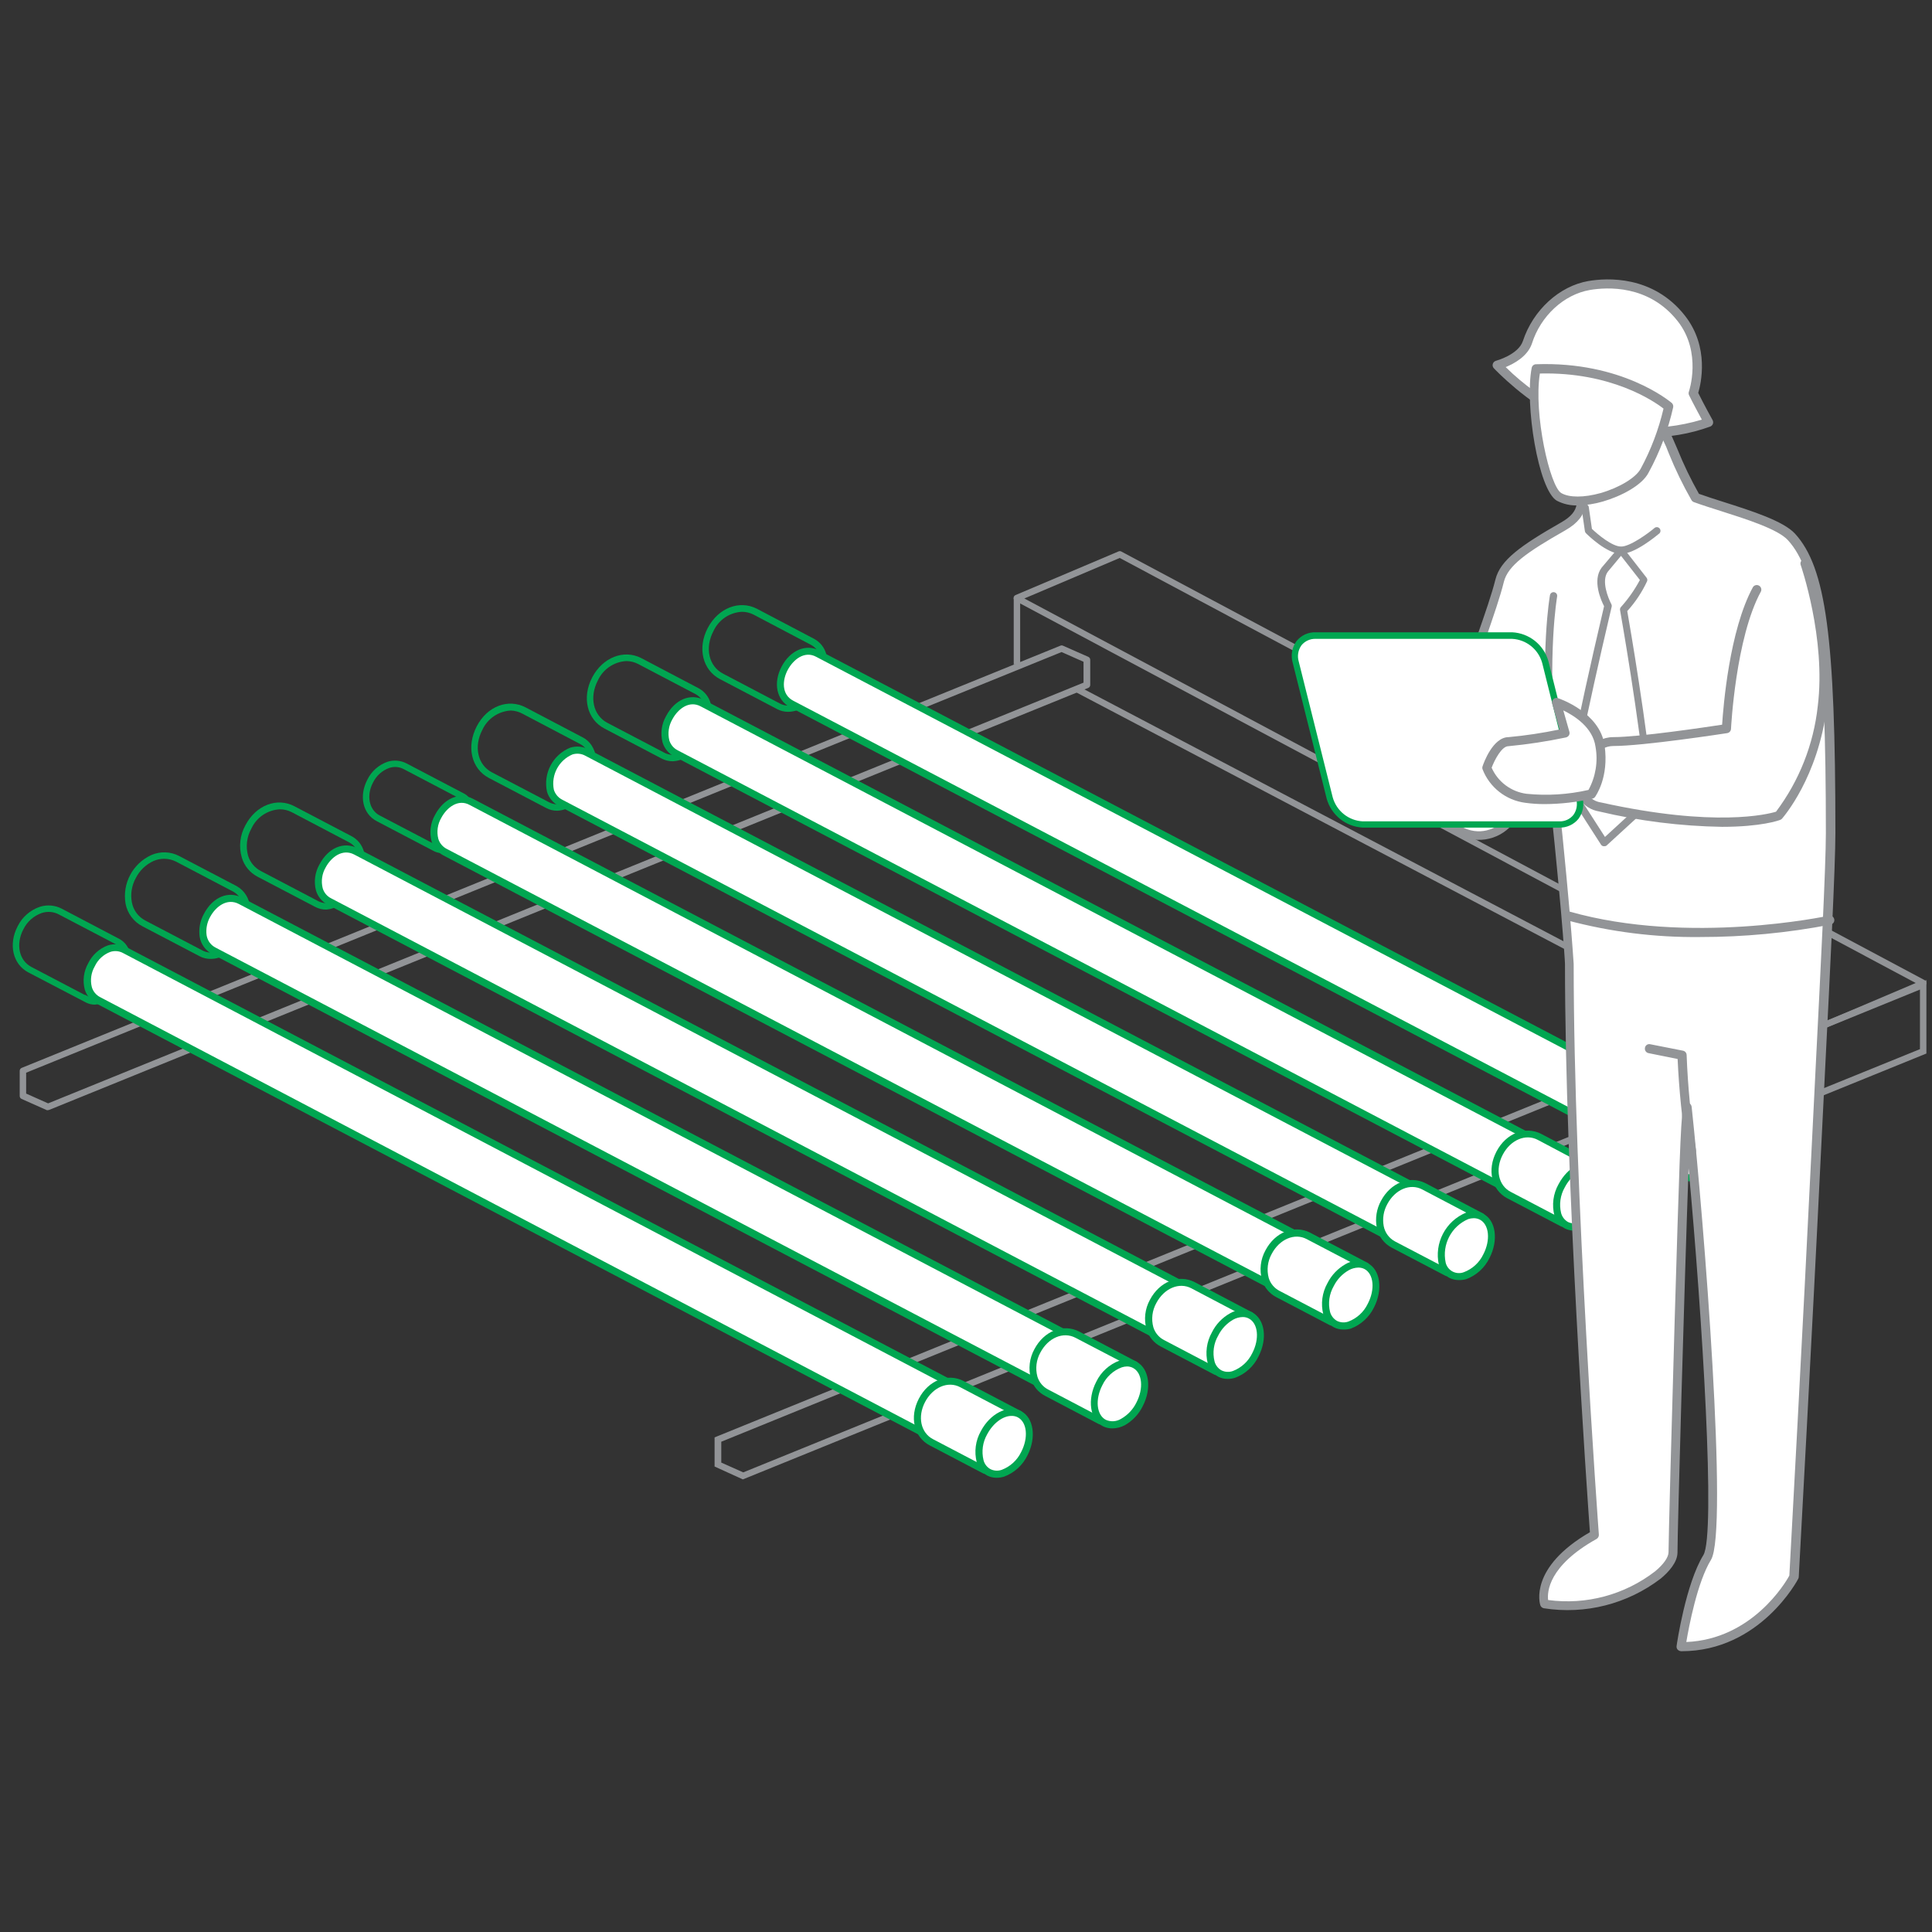
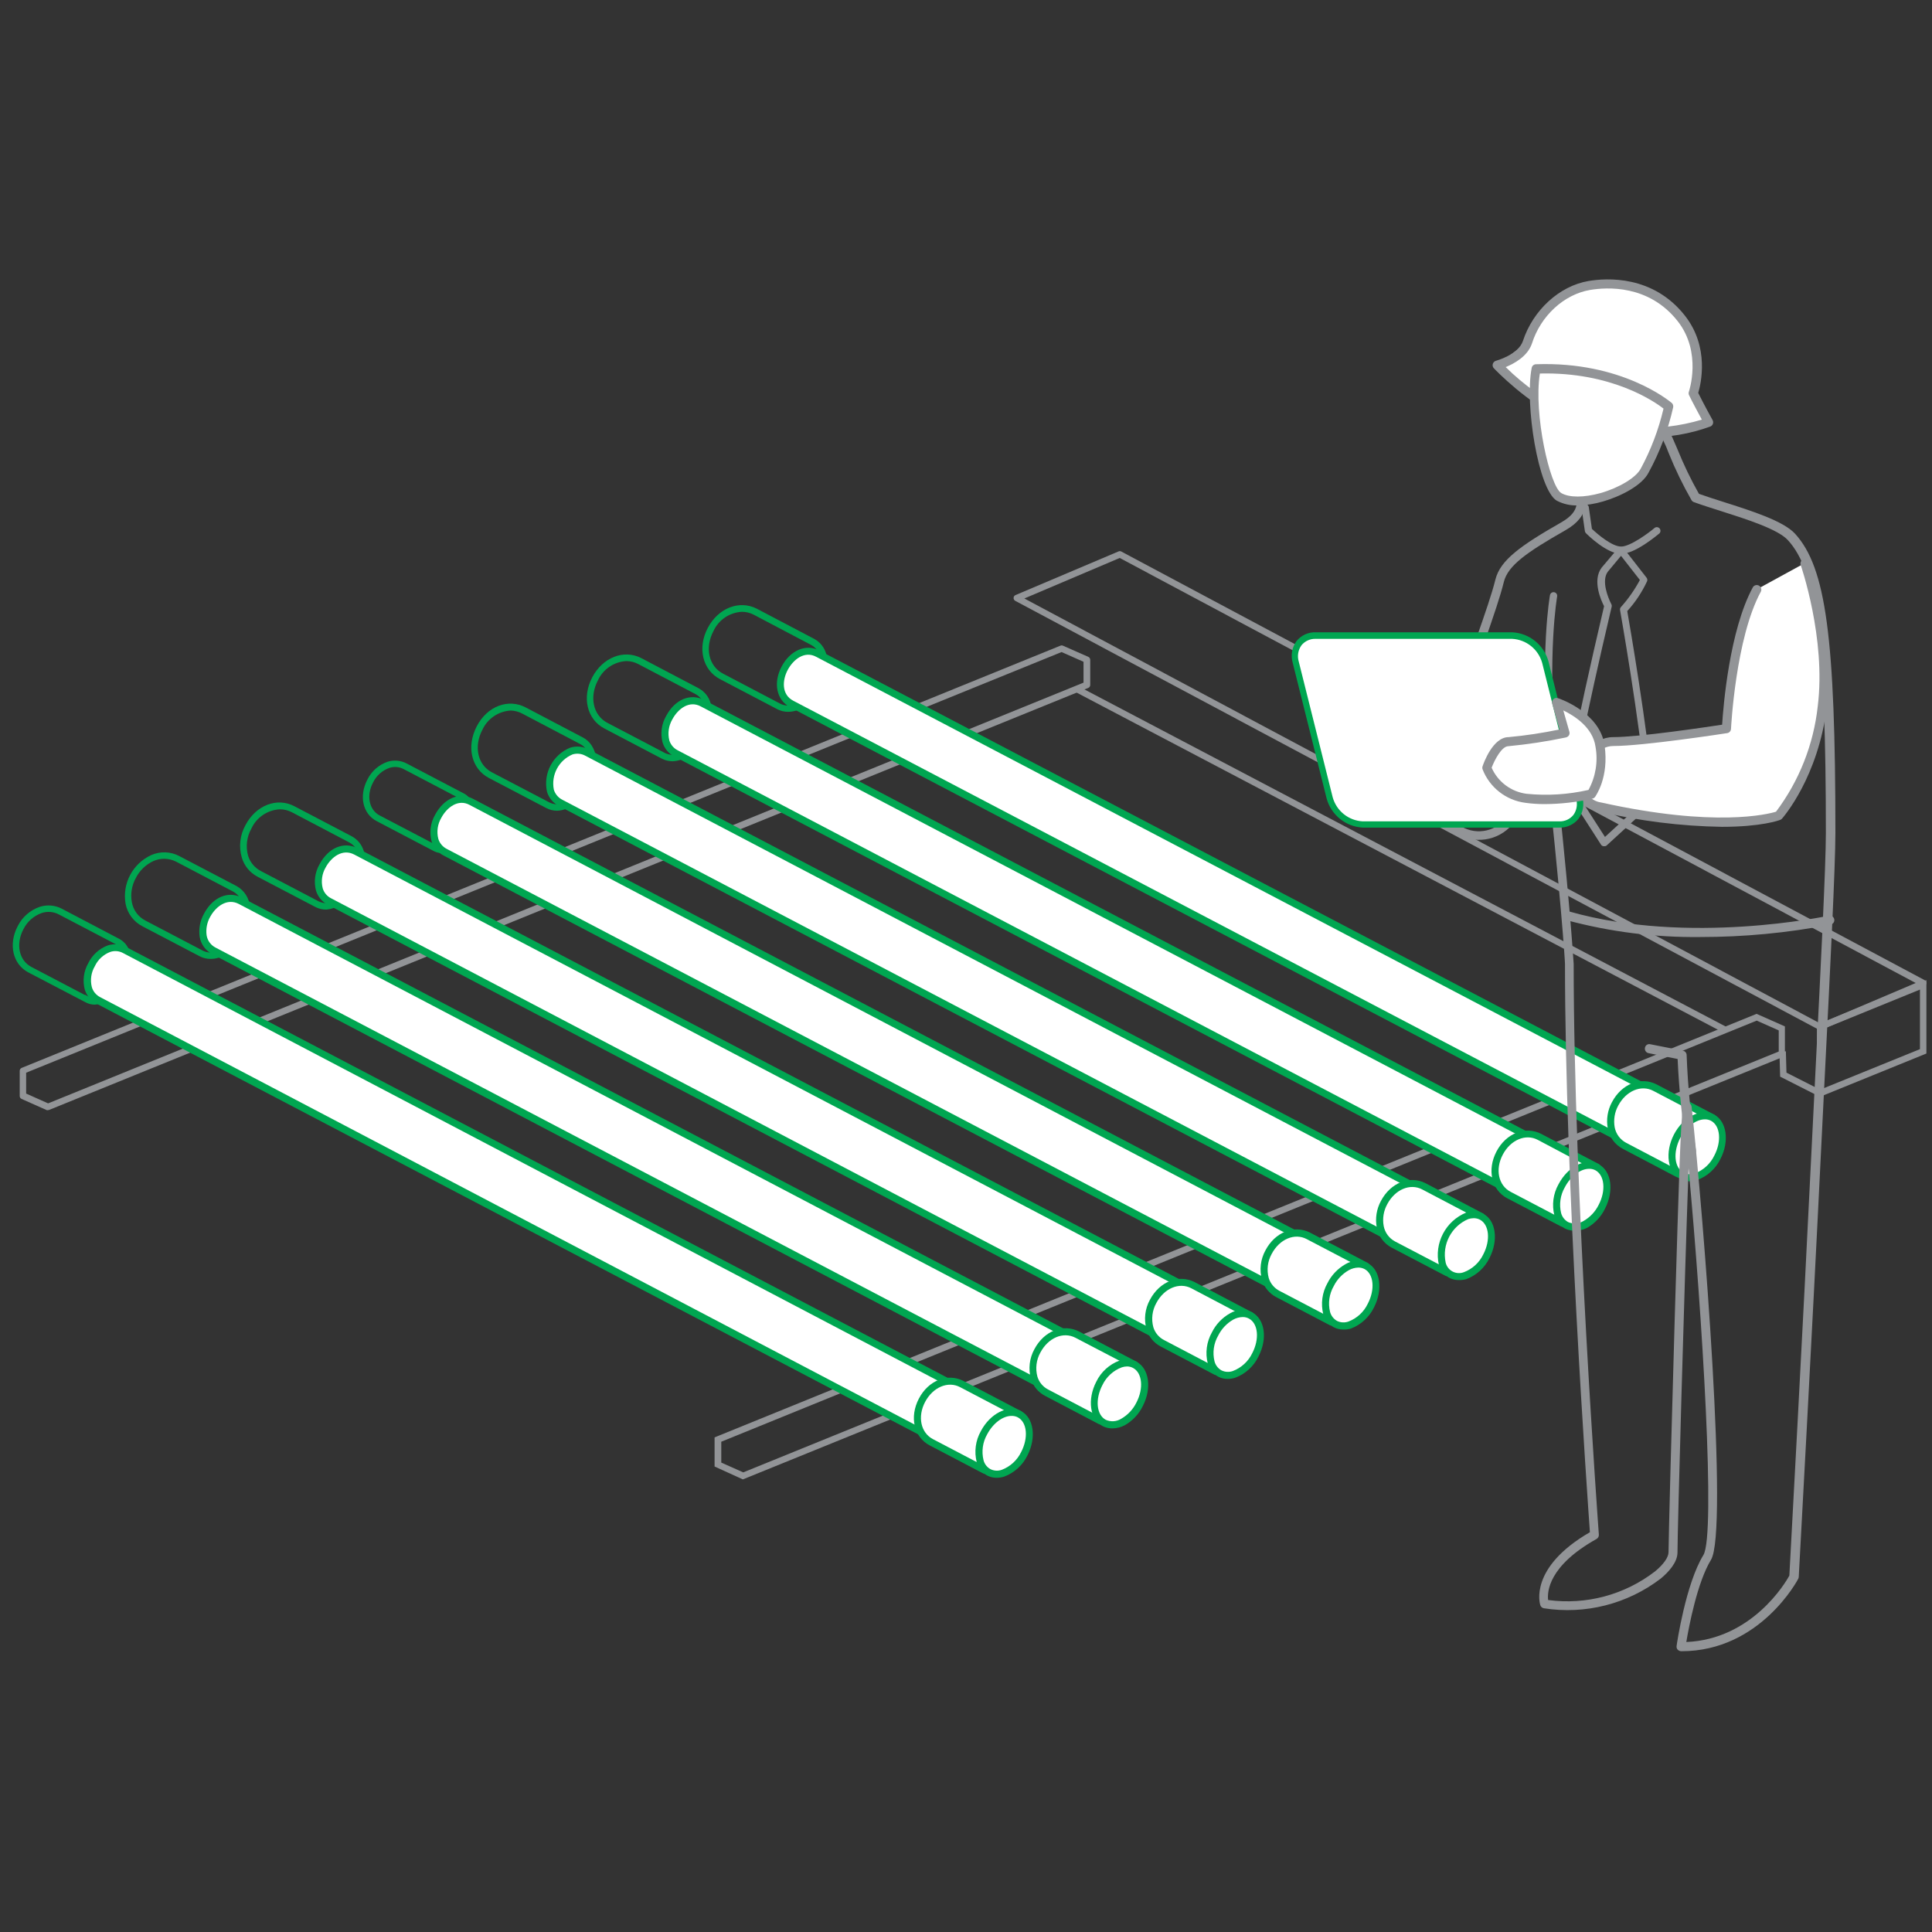
<svg xmlns="http://www.w3.org/2000/svg" width="300px" height="300px" viewBox="0 0 300 300" version="1.1">
  <rect x="0" y="0" width="300" height="300" fill="#333333" stroke="none" />
  <title>illustrations/green/PipeTracer</title>
  <desc>Created with Sketch.</desc>
  <g id="illustrations/green/PipeTracer" stroke="none" stroke-width="1" fill="none" fill-rule="evenodd">
    <g id="pipetracer" transform="translate(1, 43)">
      <path d="M281.63,116.93 C281.551,116.929 281.473,116.912 281.4,116.88 L156.67,50.31 C156.498,50.226 156.388,50.052 156.388,49.86 C156.388,49.668 156.498,49.494 156.67,49.41 L172.67,42.63 C172.806,42.565 172.964,42.565 173.1,42.63 L297.86,109.2 C298.034,109.29 298.14,109.474 298.131,109.67 C298.12,109.862 297.999,110.03 297.82,110.1 L281.82,116.89 C281.76,116.916 281.695,116.93 281.63,116.93 L281.63,116.93 Z M158.06,49.93 L281.66,115.93 L296.47,109.64 L172.87,43.64 L158.06,49.93 Z" id="Shape" fill="#929497" fill-rule="nonzero" />
      <path d="M281.13,127.5 L281.13,116.1 L298.13,109.19 L298.13,120.59 L281.13,127.5 Z M282.13,116.77 L282.13,126 L297.13,119.91 L297.13,110.66 L282.13,116.77 Z" id="Shape" fill="#929497" fill-rule="nonzero" />
      <path d="M114.35,186.72 L109.96,184.72 L109.96,180.2 L110.27,180.07 L271.76,114.43 L276.16,116.38 L276.16,121 L275.84,121.13 L114.35,186.72 Z M111,184.11 L114.41,185.63 L275.2,120.28 L275.2,117 L271.78,115.48 L111,180.87 L111,184.11 Z" id="Shape" fill="#929497" fill-rule="nonzero" />
      <path d="M6.46,129.38 C6.394,129.395 6.326,129.395 6.26,129.38 L2.35,127.64 C2.173,127.561 2.06,127.384 2.06,127.19 L2.06,123.29 C2.057,123.085 2.18,122.898 2.37,122.82 L163.66,57.26 C163.784,57.205 163.926,57.205 164.05,57.26 L168,59 C168.179,59.083 168.292,59.263 168.29,59.46 L168.29,63.36 C168.292,63.563 168.169,63.746 167.98,63.82 L6.65,129.34 C6.589,129.364 6.525,129.377 6.46,129.38 Z M3.06,126.81 L6.47,128.33 L167.25,63 L167.25,59.76 L163.84,58.25 L3.06,123.57 L3.06,126.81 Z" id="Shape" fill="#929497" fill-rule="nonzero" />
      <path d="M121.37,67.53 C120.793,67.532 120.223,67.395 119.71,67.13 C119.56,67.04 113.81,64.03 110.79,62.45 C108.08,61.02 107.27,57.61 108.9,54.51 C110.53,51.41 113.79,50.14 116.5,51.51 L125.42,56.2 C126.332,56.693 127.006,57.533 127.29,58.53 C127.745,60.296 127.502,62.169 126.61,63.76 C125.42,66.06 123.36,67.53 121.37,67.53 Z M114.2,52 C112.284,52.102 110.583,53.257 109.78,55 C108.42,57.6 109.05,60.43 111.25,61.59 C111.61,61.78 120.03,66.19 120.18,66.28 C120.549,66.465 120.957,66.561 121.37,66.56 C122.97,66.56 124.72,65.27 125.73,63.36 C126.501,62.007 126.716,60.408 126.33,58.9 C126.131,58.154 125.636,57.522 124.96,57.15 L116,52.43 C115.442,52.148 114.825,52.001 114.2,52 Z" id="Shape" fill="#00A651" fill-rule="nonzero" />
      <path d="M254,125.63 L126,58.51 C124.06,57.51 122,58.62 120.83,60.77 C119.66,62.92 119.97,65.3 121.91,66.32 L249.39,133.16" id="Path" fill="#FFFFFF" fill-rule="nonzero" />
      <path d="M249.4,133.71 C249.313,133.71 249.228,133.689 249.15,133.65 L121.67,66.81 C119.58,65.71 119.03,63.06 120.36,60.52 C121.69,57.98 124.16,56.91 126.27,58.03 L254.27,125.14 C254.4,125.206 254.498,125.322 254.541,125.461 C254.585,125.601 254.57,125.752 254.5,125.88 C254.434,126.01 254.319,126.108 254.18,126.153 C254.041,126.198 253.89,126.186 253.76,126.12 L125.76,59 C123.95,58 122.2,59.39 121.33,61 C120.46,62.61 120.33,64.85 122.18,65.81 L249.66,132.64 C249.928,132.786 250.03,133.119 249.89,133.39 C249.8,133.58 249.611,133.704 249.4,133.71 L249.4,133.71 Z" id="Path" fill="#00A651" fill-rule="nonzero" />
      <path d="M264.92,130.55 L256,125.87 C253.77,124.7 251.13,125.87 249.82,128.38 C248.51,130.89 249.04,133.74 251.27,134.91 L259.57,139.26" id="Path" fill="#FFFFFF" fill-rule="nonzero" />
      <path d="M259.55,139.81 C259.46,139.81 259.371,139.79 259.29,139.75 L250.99,135.39 C249.778,134.755 248.92,133.603 248.66,132.26 C248.392,130.85 248.622,129.39 249.31,128.13 C250.82,125.28 253.8,124.13 256.24,125.39 L265.17,130.07 C265.349,130.161 265.465,130.341 265.476,130.541 C265.486,130.741 265.389,130.932 265.221,131.041 C265.052,131.15 264.839,131.161 264.66,131.07 L255.73,126.39 C253.83,125.39 251.5,126.39 250.28,128.67 C249.715,129.704 249.521,130.9 249.73,132.06 C249.929,133.083 250.579,133.962 251.5,134.45 L259.8,138.81 C259.93,138.876 260.028,138.992 260.071,139.131 C260.115,139.271 260.1,139.422 260.03,139.55 C259.932,139.72 259.746,139.821 259.55,139.81 L259.55,139.81 Z" id="Path" fill="#00A651" fill-rule="nonzero" />
      <path d="M265.66,136.7 C264.35,139.2 261.9,140.49 260.18,139.59 C258.46,138.69 258.12,135.93 259.43,133.43 C260.74,130.93 263.19,129.65 264.92,130.55 C266.65,131.45 267,134.21 265.66,136.7 Z" id="Path" fill="#FFFFFF" fill-rule="nonzero" />
      <path d="M261.38,140.43 C260.871,140.433 260.369,140.31 259.92,140.07 C257.92,139.07 257.5,135.94 258.92,133.18 C260.34,130.42 263.16,129.02 265.15,130.06 C267.14,131.1 267.57,134.21 266.15,136.96 C265.411,138.479 264.114,139.654 262.53,140.24 C262.16,140.366 261.771,140.43 261.38,140.43 L261.38,140.43 Z M263.73,130.81 C262.4,130.81 260.83,131.94 259.91,133.69 C258.75,135.92 258.98,138.34 260.43,139.1 C260.98,139.366 261.613,139.402 262.19,139.2 C263.506,138.702 264.58,137.718 265.19,136.45 L265.19,136.45 C266.36,134.23 266.13,131.8 264.68,131.03 C264.386,130.879 264.06,130.804 263.73,130.81 Z" id="Shape" fill="#00A651" fill-rule="nonzero" />
      <path d="M103.45,75.21 C102.862,75.212 102.282,75.071 101.76,74.8 L92.85,70.12 C90.14,68.7 89.33,65.29 90.96,62.18 C92.59,59.07 95.86,57.81 98.56,59.18 L107.48,63.87 C108.397,64.362 109.072,65.207 109.35,66.21 C110.197,69.875 108.225,73.606 104.72,74.97 C104.311,75.113 103.883,75.193 103.45,75.21 L103.45,75.21 Z M96.25,59.65 C94.339,59.758 92.643,60.912 91.84,62.65 C90.48,65.25 91.11,68.08 93.31,69.24 L102.24,73.92 C102.923,74.255 103.71,74.305 104.43,74.06 C105.9,73.506 107.102,72.412 107.79,71 C108.559,69.647 108.778,68.05 108.4,66.54 C108.19,65.797 107.694,65.167 107.02,64.79 L98.1,60.11 C97.529,59.81 96.895,59.652 96.25,59.65 L96.25,59.65 Z" id="Shape" fill="#00A651" fill-rule="nonzero" />
      <path d="M236.1,133.31 L108.1,66.18 C106.16,65.18 104.1,66.29 102.93,68.45 C101.76,70.61 102.05,73 104,74 L231.49,140.84" id="Path" fill="#FFFFFF" fill-rule="nonzero" />
      <path d="M231.47,141.39 C231.378,141.392 231.288,141.368 231.21,141.32 L103.73,74.48 C102.838,74.032 102.169,73.236 101.88,72.28 C101.52,70.897 101.718,69.429 102.43,68.19 C103.78,65.61 106.22,64.59 108.34,65.7 L236.34,132.82 C236.616,132.961 236.726,133.299 236.585,133.575 C236.444,133.851 236.106,133.961 235.83,133.82 L107.83,66.7 C106.01,65.7 104.26,67.09 103.4,68.7 C102.829,69.686 102.661,70.853 102.93,71.96 C103.137,72.634 103.61,73.194 104.24,73.51 L231.72,140.35 C231.85,140.416 231.948,140.532 231.991,140.671 C232.035,140.811 232.02,140.962 231.95,141.09 C231.861,141.274 231.674,141.391 231.47,141.39 Z" id="Path" fill="#00A651" fill-rule="nonzero" />
      <path d="M247,138.23 L238,133.54 C235.77,132.37 233.13,133.54 231.82,136.06 C230.51,138.58 231.04,141.41 233.27,142.58 L241.57,146.94" id="Path" fill="#FFFFFF" fill-rule="nonzero" />
      <path d="M241.61,147.49 C241.522,147.491 241.435,147.466 241.36,147.42 L233.05,143.07 C230.6,141.79 229.88,138.66 231.37,135.81 C232.86,132.96 235.84,131.81 238.3,133.06 L247.24,137.74 C247.516,137.881 247.626,138.219 247.485,138.495 C247.344,138.771 247.006,138.881 246.73,138.74 L237.79,134 C235.9,133 233.56,134 232.35,136.29 C231.14,138.58 231.67,141.07 233.56,142.06 L241.87,146.42 C242.137,146.562 242.24,146.892 242.1,147.16 C242.015,147.356 241.824,147.484 241.61,147.49 L241.61,147.49 Z" id="Path" fill="#00A651" fill-rule="nonzero" />
      <path d="M247.72,144.37 C246.41,146.87 243.96,148.17 242.24,147.26 C240.52,146.35 240.19,143.6 241.49,141.11 C242.79,138.62 245.25,137.32 246.98,138.23 C248.71,139.14 249,141.88 247.72,144.37 Z" id="Path" fill="#FFFFFF" fill-rule="nonzero" />
      <path d="M243.44,148.1 C242.933,148.1 242.432,147.98 241.98,147.75 C241.2,147.323 240.621,146.604 240.37,145.75 C239.948,144.113 240.174,142.375 241,140.9 C242.48,138.09 245.22,136.73 247.23,137.78 C249.24,138.83 249.65,141.91 248.23,144.67 L248.23,144.67 C247.621,145.933 246.641,146.98 245.42,147.67 C244.806,147.974 244.125,148.122 243.44,148.1 L243.44,148.1 Z M245.76,138.49 C244.44,138.49 242.9,139.6 241.98,141.37 C241.283,142.58 241.078,144.013 241.41,145.37 C241.57,145.959 241.959,146.459 242.49,146.76 C243.263,147.109 244.16,147.049 244.88,146.6 C245.894,146.022 246.712,145.155 247.23,144.11 L247.23,144.11 C248.4,141.89 248.16,139.47 246.72,138.71 C246.423,138.558 246.093,138.482 245.76,138.49 Z" id="Shape" fill="#00A651" fill-rule="nonzero" />
      <path d="M85.52,82.89 C84.927,82.895 84.343,82.75 83.82,82.47 L74.91,77.8 C72.2,76.37 71.39,72.96 73.02,69.8 C74.65,66.64 77.92,65.43 80.63,66.85 L89.54,71.53 C91.77,72.7 92.31,76.09 90.74,79.09 C89.93,80.738 88.515,82.01 86.79,82.64 C86.382,82.787 85.954,82.871 85.52,82.89 L85.52,82.89 Z M78.32,67.33 C76.404,67.432 74.703,68.587 73.9,70.33 C72.54,72.93 73.17,75.76 75.37,76.92 L84.29,81.59 C84.973,81.937 85.767,81.991 86.49,81.74 C87.955,81.207 89.161,80.133 89.86,78.74 C91.17,76.23 90.86,73.44 89.08,72.53 L80.16,67.84 C79.596,67.526 78.965,67.351 78.32,67.33 L78.32,67.33 Z" id="Shape" fill="#00A651" fill-rule="nonzero" />
      <path d="M218.16,141 L90.16,73.88 C88.22,72.88 86.16,73.99 85,76.14 C83.84,78.29 84.13,80.67 86.07,81.69 L213.55,148.53" id="Path" fill="#FFFFFF" fill-rule="nonzero" />
      <path d="M213.53,149.06 C213.438,149.062 213.348,149.038 213.27,148.99 L85.79,82.15 C84.898,81.702 84.229,80.906 83.94,79.95 C83.311,77.094 84.831,74.201 87.54,73.1 C88.49,72.798 89.523,72.895 90.4,73.37 L218.4,140.5 C218.53,140.566 218.628,140.682 218.671,140.821 C218.715,140.961 218.7,141.112 218.63,141.24 C218.564,141.37 218.448,141.468 218.309,141.511 C218.169,141.555 218.018,141.54 217.89,141.47 L89.89,74.35 C89.278,74.013 88.556,73.941 87.89,74.15 C85.755,75.061 84.549,77.343 85,79.62 C85.206,80.297 85.679,80.86 86.31,81.18 L213.78,148 C214.047,148.142 214.15,148.472 214.01,148.74 C213.925,148.93 213.738,149.055 213.53,149.06 L213.53,149.06 Z" id="Path" fill="#00A651" fill-rule="nonzero" />
      <path d="M229,145.9 L220.07,141.22 C217.84,140.04 215.19,141.22 213.88,143.73 C212.57,146.24 213.1,149.09 215.33,150.25 L223.64,154.61" id="Path" fill="#FFFFFF" fill-rule="nonzero" />
      <path d="M223.68,155.16 C223.588,155.162 223.498,155.138 223.42,155.09 L215.11,150.74 C213.895,150.103 213.038,148.947 212.78,147.6 C212.519,146.193 212.748,144.738 213.43,143.48 C214.94,140.63 217.91,139.48 220.36,140.73 L229.29,145.42 C229.42,145.486 229.518,145.602 229.561,145.741 C229.605,145.881 229.59,146.032 229.52,146.16 C229.378,146.427 229.048,146.53 228.78,146.39 L219.85,141.7 C217.96,140.7 215.62,141.7 214.41,143.99 C213.84,145.022 213.646,146.22 213.86,147.38 C214.054,148.402 214.701,149.282 215.62,149.77 L223.93,154.12 C224.119,154.25 224.208,154.484 224.152,154.707 C224.097,154.93 223.908,155.094 223.68,155.12 L223.68,155.16 Z" id="Path" fill="#00A651" fill-rule="nonzero" />
      <path d="M229.78,152.05 C228.47,154.55 226.02,155.84 224.3,154.93 C222.58,154.02 222.25,151.27 223.55,148.78 C224.85,146.29 227.31,144.99 229.04,145.9 C230.77,146.81 231.08,149.56 229.78,152.05 Z" id="Path" fill="#FFFFFF" fill-rule="nonzero" />
      <path d="M225.5,155.77 C224.992,155.772 224.492,155.652 224.04,155.42 C223.26,154.993 222.681,154.274 222.43,153.42 C221.671,150.03 223.472,146.588 226.69,145.28 C227.545,144.983 228.484,145.048 229.29,145.46 C231.29,146.46 231.71,149.59 230.29,152.34 L230.29,152.34 C229.553,153.862 228.256,155.041 226.67,155.63 C226.289,155.735 225.895,155.782 225.5,155.77 Z M227.83,146.16 C227.552,146.165 227.276,146.209 227.01,146.29 C224.368,147.41 222.889,150.243 223.48,153.05 C223.62,153.649 224.014,154.158 224.559,154.444 C225.104,154.73 225.747,154.765 226.32,154.54 C227.636,154.043 228.711,153.058 229.32,151.79 L229.32,151.79 C230.48,149.57 230.24,147.15 228.8,146.39 C228.501,146.235 228.167,146.156 227.83,146.16 L227.83,146.16 Z" id="Shape" fill="#00A651" fill-rule="nonzero" />
      <path d="M67.58,89.46 C67.173,89.462 66.772,89.366 66.41,89.18 L66.41,89.18 L57.48,84.5 C55.33,83.37 54.71,80.6 56.05,78.05 C56.687,76.76 57.803,75.769 59.16,75.29 C60.156,74.973 61.237,75.071 62.16,75.56 L71.09,80.24 C72.78,81.13 73.09,83.86 71.82,86.32 C71.141,87.703 69.961,88.776 68.52,89.32 C68.215,89.412 67.898,89.459 67.58,89.46 Z M66.88,88.29 C67.303,88.492 67.79,88.514 68.23,88.35 C69.421,87.89 70.39,86.992 70.94,85.84 C71.94,83.94 71.8,81.73 70.63,81.12 L61.71,76.44 C61.02,76.065 60.205,75.993 59.46,76.24 C58.354,76.634 57.446,77.445 56.93,78.5 C55.86,80.5 56.3,82.74 57.93,83.61 L66.87,88.29 L66.88,88.29 Z" id="Shape" fill="#00A651" fill-rule="nonzero" />
      <path d="M200.23,148.65 L72.23,81.53 C70.29,80.53 68.23,81.64 67.06,83.8 C65.89,85.96 66.21,88.33 68.14,89.34 L195.62,156.18" id="Path" fill="#FFFFFF" fill-rule="nonzero" />
      <path d="M195.59,156.73 C195.5,156.73 195.411,156.71 195.33,156.67 L67.85,89.83 C66.967,89.373 66.304,88.58 66.01,87.63 C65.646,86.249 65.84,84.78 66.55,83.54 C67.91,80.96 70.34,79.93 72.45,81.04 L200.45,148.17 C200.629,148.261 200.745,148.441 200.756,148.641 C200.766,148.841 200.669,149.032 200.501,149.141 C200.332,149.25 200.119,149.261 199.94,149.17 L71.94,82 C70.14,81 68.38,82.39 67.52,84 C66.946,84.981 66.781,86.148 67.06,87.25 C67.262,87.926 67.732,88.49 68.36,88.81 L195.84,155.64 C196.029,155.77 196.118,156.004 196.062,156.227 C196.007,156.45 195.818,156.614 195.59,156.64 L195.59,156.73 Z" id="Path" fill="#00A651" fill-rule="nonzero" />
      <path d="M211.1,153.57 L202.17,148.89 C199.93,147.72 197.3,148.89 195.99,151.41 C194.68,153.93 195.2,156.76 197.43,157.93 L205.73,162.28" id="Path" fill="#FFFFFF" fill-rule="nonzero" />
      <path d="M205.73,162.83 C205.643,162.829 205.558,162.809 205.48,162.77 L197.18,158.42 C196.108,157.864 195.307,156.897 194.96,155.74 C194.535,154.198 194.729,152.551 195.5,151.15 C197,148.3 199.97,147.15 202.42,148.4 L211.36,153.09 C211.539,153.181 211.655,153.361 211.666,153.561 C211.676,153.761 211.579,153.952 211.411,154.061 C211.242,154.17 211.029,154.181 210.85,154.09 L201.91,149.41 C200.03,148.41 197.68,149.41 196.47,151.7 C195.832,152.842 195.667,154.188 196.01,155.45 C196.276,156.317 196.882,157.038 197.69,157.45 L205.99,161.8 C206.258,161.946 206.36,162.279 206.22,162.55 C206.119,162.725 205.932,162.832 205.73,162.83 L205.73,162.83 Z" id="Path" fill="#00A651" fill-rule="nonzero" />
      <path d="M211.84,159.72 C210.53,162.22 208.09,163.51 206.36,162.6 C204.63,161.69 204.3,158.95 205.61,156.46 C206.92,153.97 209.37,152.67 211.1,153.57 C212.83,154.47 213.15,157.23 211.84,159.72 Z" id="Path" fill="#FFFFFF" fill-rule="nonzero" />
      <path d="M207.56,163.45 C207.051,163.452 206.55,163.328 206.1,163.09 C205.317,162.663 204.735,161.944 204.48,161.09 C204.066,159.45 204.299,157.713 205.13,156.24 C205.753,155 206.732,153.973 207.94,153.29 C208.977,152.665 210.259,152.605 211.35,153.13 C213.35,154.13 213.77,157.26 212.35,160.02 C211.612,161.539 210.32,162.716 208.74,163.31 C208.356,163.417 207.958,163.464 207.56,163.45 L207.56,163.45 Z M209.89,153.83 C209.385,153.847 208.891,153.984 208.45,154.23 C207.437,154.803 206.618,155.667 206.1,156.71 C205.403,157.92 205.198,159.353 205.53,160.71 C205.69,161.301 206.079,161.805 206.61,162.11 C207.162,162.381 207.801,162.417 208.38,162.21 C209.697,161.714 210.772,160.729 211.38,159.46 L211.38,159.46 C212.55,157.24 212.32,154.81 210.87,154.05 C210.567,153.897 210.23,153.821 209.89,153.83 L209.89,153.83 Z" id="Shape" fill="#00A651" fill-rule="nonzero" />
      <path d="M49.64,98.24 C49.047,98.245 48.463,98.1 47.94,97.82 L39,93.14 C37.804,92.519 36.914,91.435 36.54,90.14 C36.055,88.464 36.261,86.664 37.11,85.14 C38.73,82.04 42,80.77 44.71,82.19 L53.64,86.87 C54.552,87.365 55.224,88.21 55.5,89.21 C55.964,90.971 55.724,92.843 54.83,94.43 C54.009,96.089 52.575,97.362 50.83,97.98 C50.448,98.123 50.047,98.21 49.64,98.24 L49.64,98.24 Z M42.43,82.67 C40.52,82.775 38.826,83.93 38.03,85.67 C37.314,86.948 37.131,88.457 37.52,89.87 C37.836,90.904 38.558,91.766 39.52,92.26 C40.41,92.73 48.29,96.85 48.44,96.94 C49.12,97.284 49.912,97.334 50.63,97.08 C53.612,95.882 55.299,92.713 54.63,89.57 C54.427,88.824 53.928,88.192 53.25,87.82 L44.33,83.13 C43.744,82.822 43.092,82.664 42.43,82.67 L42.43,82.67 Z" id="Shape" fill="#00A651" fill-rule="nonzero" />
      <path d="M182.28,156.33 L54.28,89.2 C52.28,88.2 50.28,89.32 49.11,91.47 C47.94,93.62 48.23,96 50.17,97 L177.65,163.84" id="Path" fill="#FFFFFF" fill-rule="nonzero" />
      <path d="M177.65,164.41 C177.56,164.41 177.471,164.39 177.39,164.35 L49.92,97.5 C49.03,97.049 48.362,96.254 48.07,95.3 C47.705,93.922 47.9,92.456 48.61,91.22 C49.97,88.64 52.4,87.61 54.52,88.72 L182.52,155.84 C182.787,155.982 182.89,156.312 182.75,156.58 C182.684,156.71 182.568,156.808 182.429,156.851 C182.289,156.895 182.138,156.88 182.01,156.81 L54,89.69 C52.18,88.74 50.43,90.09 49.57,91.69 C48.997,92.668 48.831,93.832 49.11,94.93 C49.309,95.611 49.784,96.177 50.42,96.49 L177.9,163.37 C178.089,163.5 178.178,163.734 178.122,163.957 C178.067,164.18 177.878,164.344 177.65,164.37 L177.65,164.41 Z" id="Path" fill="#00A651" fill-rule="nonzero" />
      <path d="M193.16,161.25 L184.23,156.57 C181.99,155.39 179.36,156.57 178.05,159.08 C176.74,161.59 177.26,164.43 179.49,165.6 L187.79,169.96" id="Path" fill="#FFFFFF" fill-rule="nonzero" />
      <path d="M187.79,170.51 C187.702,170.511 187.615,170.486 187.54,170.44 L179.24,166.09 C178.173,165.535 177.376,164.572 177.03,163.42 C176.597,161.88 176.787,160.231 177.56,158.83 C179.06,155.98 182.04,154.83 184.49,156.08 L193.42,160.77 C193.687,160.912 193.79,161.242 193.65,161.51 C193.508,161.777 193.178,161.88 192.91,161.74 L184,157.05 C182.1,156.05 179.76,157.05 178.55,159.34 C177.912,160.482 177.747,161.828 178.09,163.09 C178.353,163.958 178.96,164.681 179.77,165.09 L188.07,169.45 C188.26,169.581 188.348,169.817 188.29,170.041 C188.232,170.264 188.04,170.428 187.81,170.45 L187.79,170.51 Z" id="Path" fill="#00A651" fill-rule="nonzero" />
      <path d="M193.9,167.4 C192.6,169.9 190.14,171.19 188.42,170.28 C186.7,169.37 186.36,166.62 187.67,164.13 C188.98,161.64 191.43,160.34 193.16,161.25 C194.89,162.16 195.21,164.91 193.9,167.4 Z" id="Path" fill="#FFFFFF" fill-rule="nonzero" />
      <path d="M189.62,171.12 C189.112,171.122 188.612,171.002 188.16,170.77 C187.366,170.333 186.781,169.594 186.54,168.72 C186.126,167.083 186.359,165.35 187.19,163.88 C187.807,162.635 188.787,161.607 190,160.93 C191.037,160.307 192.316,160.243 193.41,160.76 C195.41,161.83 195.86,164.85 194.41,167.65 L194.41,167.65 C193.673,169.172 192.376,170.351 190.79,170.94 C190.411,171.059 190.017,171.119 189.62,171.12 L189.62,171.12 Z M191.95,161.51 C191.446,161.523 190.952,161.657 190.51,161.9 C189.496,162.478 188.678,163.345 188.16,164.39 C187.46,165.599 187.255,167.033 187.59,168.39 C187.744,168.984 188.134,169.49 188.67,169.79 C189.222,170.061 189.861,170.097 190.44,169.89 C191.754,169.39 192.828,168.406 193.44,167.14 C194.6,164.92 194.37,162.5 192.92,161.74 C192.637,161.588 192.321,161.509 192,161.51 L191.95,161.51 Z" id="Shape" fill="#00A651" fill-rule="nonzero" />
      <path d="M31.7,105.9 C31.111,105.907 30.53,105.766 30.01,105.49 L21.09,100.82 C19.742,100.114 18.789,98.834 18.5,97.34 C17.955,94.2 19.599,91.089 22.5,89.77 C23.896,89.159 25.493,89.218 26.84,89.93 L35.76,94.6 C36.958,95.279 37.732,96.516 37.82,97.89 C37.967,99.372 37.663,100.863 36.95,102.17 C36.127,103.825 34.693,105.095 32.95,105.71 C32.545,105.834 32.124,105.898 31.7,105.9 Z M24.49,90.35 C23.926,90.351 23.368,90.467 22.85,90.69 C21.654,91.232 20.68,92.167 20.09,93.34 C19.451,94.494 19.236,95.834 19.48,97.13 C19.706,98.33 20.469,99.362 21.55,99.93 L30.48,104.61 C31.164,104.954 31.958,105.005 32.68,104.75 C34.141,104.204 35.332,103.11 36,101.7 C36.634,100.576 36.913,99.286 36.8,98 C36.741,96.958 36.167,96.013 35.27,95.48 L26.35,90.8 C25.774,90.505 25.137,90.351 24.49,90.35 Z" id="Shape" fill="#00A651" fill-rule="nonzero" />
      <path d="M164.35,164 L36.35,96.87 C34.41,95.87 32.35,96.98 31.18,99.14 C30.01,101.3 30.31,103.67 32.25,104.68 L159.73,171.52" id="Path" fill="#FFFFFF" fill-rule="nonzero" />
      <path d="M159.71,172.08 C159.623,172.08 159.537,172.06 159.46,172.02 L32,105.18 C30.933,104.64 30.189,103.621 30,102.44 C29.832,101.215 30.067,99.969 30.67,98.89 C32.02,96.31 34.45,95.28 36.58,96.39 L164.58,163.52 C164.847,163.662 164.95,163.992 164.81,164.26 C164.744,164.39 164.628,164.488 164.489,164.531 C164.349,164.575 164.198,164.56 164.07,164.49 L36.07,97.36 C34.26,96.42 32.51,97.76 31.64,99.36 C31.148,100.224 30.952,101.224 31.08,102.21 C31.207,103.047 31.733,103.77 32.49,104.15 L160,171 C160.189,171.13 160.278,171.364 160.222,171.587 C160.167,171.81 159.978,171.974 159.75,172 L159.71,172.08 Z" id="Path" fill="#00A651" fill-rule="nonzero" />
      <path d="M175.23,168.93 L166.29,164.24 C164.05,163.07 161.42,164.24 160.11,166.76 C158.8,169.28 159.32,172.11 161.55,173.28 L169.86,177.63" id="Path" fill="#FFFFFF" fill-rule="nonzero" />
      <path d="M169.86,178.18 C169.77,178.18 169.681,178.16 169.6,178.12 L161.3,173.76 C160.229,173.212 159.427,172.252 159.08,171.1 C158.655,169.555 158.848,167.905 159.62,166.5 C161.12,163.65 164.1,162.5 166.55,163.75 L175.48,168.44 C175.747,168.582 175.85,168.912 175.71,169.18 C175.644,169.31 175.528,169.408 175.389,169.451 C175.249,169.495 175.098,169.48 174.97,169.41 L166,164.73 C164.09,163.73 161.76,164.73 160.55,167.02 C159.912,168.162 159.747,169.508 160.09,170.77 C160.353,171.638 160.96,172.361 161.77,172.77 L170.07,177.13 C170.337,177.272 170.44,177.602 170.3,177.87 C170.222,178.047 170.053,178.167 169.86,178.18 Z" id="Path" fill="#00A651" fill-rule="nonzero" />
      <path d="M176,175.07 C174.69,177.57 172.24,178.86 170.51,177.96 C168.78,177.06 168.51,174.3 169.76,171.8 C171.01,169.3 173.53,168.02 175.25,168.93 C176.97,169.84 177.27,172.58 176,175.07 Z" id="Path" fill="#FFFFFF" fill-rule="nonzero" />
      <path d="M171.69,178.8 C171.182,178.802 170.682,178.682 170.23,178.45 C168.23,177.45 167.8,174.31 169.23,171.55 C169.965,170.031 171.258,168.856 172.84,168.27 C173.7,167.97 174.646,168.031 175.46,168.44 C177.46,169.49 177.87,172.57 176.46,175.32 C175.846,176.583 174.863,177.629 173.64,178.32 C173.038,178.633 172.369,178.798 171.69,178.8 Z M174.02,169.18 C173.738,169.184 173.458,169.231 173.19,169.32 C171.874,169.812 170.799,170.793 170.19,172.06 C169.02,174.29 169.26,176.71 170.71,177.47 C171.481,177.814 172.372,177.754 173.09,177.31 C174.109,176.732 174.931,175.861 175.45,174.81 L175.45,174.81 C176.61,172.6 176.38,170.17 174.93,169.41 C174.643,169.259 174.324,169.18 174,169.18 L174.02,169.18 Z" id="Shape" fill="#00A651" fill-rule="nonzero" />
      <path d="M13.74,113 C13.249,113.004 12.765,112.887 12.33,112.66 L11.72,112.34 L3.41,108 C0.98,106.73 0.27,103.63 1.75,100.81 C2.454,99.398 3.687,98.32 5.18,97.81 C6.317,97.445 7.554,97.553 8.61,98.11 L17.54,102.8 C18.319,103.223 18.893,103.945 19.13,104.8 C19.542,106.426 19.313,108.148 18.49,109.61 C17.622,111.504 15.813,112.795 13.74,113 Z M12.18,111.45 L12.81,111.78 C14.27,112.55 16.43,111.35 17.61,109.1 C18.3,107.887 18.503,106.457 18.18,105.1 C18.02,104.492 17.619,103.976 17.07,103.67 L17.07,103.67 L8.15,99 C7.329,98.561 6.364,98.478 5.48,98.77 C4.237,99.21 3.214,100.117 2.63,101.3 C1.42,103.62 1.95,106.14 3.88,107.15 L12.18,111.5 L12.18,111.45 Z" id="Shape" fill="#00A651" fill-rule="nonzero" />
      <path d="M146.4,171.68 L18.4,104.55 C16.47,103.55 14.4,104.66 13.24,106.82 C12.08,108.98 12.38,111.35 14.31,112.36 L141.77,179.2" id="Path" fill="#FFFFFF" fill-rule="nonzero" />
      <path d="M141.77,179.75 C141.68,179.749 141.591,179.729 141.51,179.69 L14,112.85 C13.114,112.396 12.451,111.602 12.16,110.65 C11.801,109.272 11.995,107.808 12.7,106.57 C13.32,105.287 14.413,104.294 15.75,103.8 C16.7,103.499 17.73,103.593 18.61,104.06 L146.61,171.19 C146.877,171.332 146.98,171.662 146.84,171.93 C146.774,172.06 146.658,172.158 146.519,172.201 C146.379,172.245 146.228,172.23 146.1,172.16 L18.13,105 C17.519,104.661 16.794,104.592 16.13,104.81 C15.066,105.21 14.201,106.01 13.72,107.04 C13.147,108.018 12.981,109.182 13.26,110.28 C13.459,110.958 13.929,111.522 14.56,111.84 L142,178.72 C142.13,178.786 142.228,178.901 142.273,179.04 C142.318,179.179 142.306,179.33 142.24,179.46 C142.148,179.636 141.968,179.747 141.77,179.75 L141.77,179.75 Z" id="Path" fill="#00A651" fill-rule="nonzero" />
      <path d="M157.29,176.6 L148.35,171.91 C146.12,170.74 143.48,171.91 142.17,174.43 C140.86,176.95 141.38,179.78 143.61,180.95 L151.92,185.3" id="Path" fill="#FFFFFF" fill-rule="nonzero" />
      <path d="M151.92,185.86 C151.829,185.857 151.74,185.833 151.66,185.79 L143.36,181.44 C140.91,180.16 140.19,177.04 141.68,174.18 C143.17,171.32 146.15,170.18 148.6,171.43 L157.54,176.11 C157.671,176.178 157.769,176.296 157.812,176.437 C157.855,176.578 157.84,176.73 157.77,176.86 C157.628,177.127 157.298,177.23 157.03,177.09 L148.09,172.4 C146.21,171.4 143.86,172.4 142.65,174.69 C141.44,176.98 141.97,179.48 143.87,180.47 L152.17,184.82 C152.437,184.962 152.54,185.292 152.4,185.56 C152.309,185.743 152.124,185.859 151.92,185.86 L151.92,185.86 Z" id="Path" fill="#00A651" fill-rule="nonzero" />
      <path d="M158,182.75 C156.68,185.24 154.24,186.54 152.51,185.63 C150.78,184.72 150.51,181.97 151.77,179.48 C153.03,176.99 155.53,175.69 157.25,176.6 C158.97,177.51 159.33,180.25 158,182.75 Z" id="Path" fill="#FFFFFF" fill-rule="nonzero" />
      <path d="M153.75,186.47 C153.242,186.473 152.741,186.353 152.29,186.12 C151.493,185.686 150.908,184.945 150.67,184.07 C150.248,182.431 150.477,180.693 151.31,179.22 C152.76,176.47 155.54,175.08 157.54,176.11 C159.54,177.14 159.95,180.25 158.54,183 L158.54,183 C157.803,184.522 156.506,185.701 154.92,186.29 C154.541,186.409 154.147,186.47 153.75,186.47 Z M156.06,176.86 C154.74,176.86 153.21,177.97 152.28,179.73 C151.59,180.943 151.39,182.374 151.72,183.73 C151.869,184.327 152.261,184.834 152.8,185.13 C153.349,185.401 153.984,185.437 154.56,185.23 C155.874,184.73 156.948,183.746 157.56,182.48 L157.56,182.48 C158.72,180.26 158.49,177.84 157.04,177.08 C156.737,176.924 156.4,176.849 156.06,176.86 Z" id="Shape" fill="#00A651" fill-rule="nonzero" />
      <polygon id="Path" fill="#929497" fill-rule="nonzero" points="281.61 127.32 275.42 124.18 275.31 120.28 276.31 120.25 276.4 123.56 282.06 126.43" />
      <rect id="Rectangle" fill="#929497" fill-rule="nonzero" transform="translate(216.585, 90.48) rotate(-62.27) translate(-216.585, -90.48) " x="216.085" y="33.495" width="1" height="113.97" />
      <line x1="281.33" y1="127.21" x2="275.2" y2="124.87" id="Path" />
-       <rect id="Rectangle" fill="#929497" fill-rule="nonzero" x="156.41" y="49.87" width="1" height="10.31" />
-       <path d="M242.72,106.65 C242.72,106.65 242.05,95.44 239.34,71.49 C237.58,75.83 233.92,83.66 233.92,83.66 C230.54,89.75 219.92,86.25 222.43,76.9 C226.43,62.02 230.52,52.69 231.89,47.15 C232.57,44.45 235.44,42.35 241.77,38.74 C247.83,35.28 241.77,31.38 243.85,27.83 C246.1,23.99 253.46,22.94 256.51,22.83 C257.79,23.61 259.32,29.33 262.33,34.35 C266.91,36.02 274.92,37.94 277.2,40.44 C281.64,45.27 283.29,55.31 283.29,86.44 C283.29,93.03 281.88,118.91 281.1,134.98 C279.67,164.27 277.61,201.92 277.61,201.92 C277.61,201.92 272,212.73 260,212.69 C260,212.69 261.37,203.24 264.07,198.84 C266.57,194.77 262.97,147.74 260.95,128.96 C260.64,126.14 258.73,194.46 258.74,198.05 C258.75,201.64 248.37,207.86 238.82,206.05 C238.82,206.05 237.06,200.66 246.59,195.33 C246.62,195.32 242.72,142.5 242.72,106.65 Z" id="Path" fill="#FFFFFF" fill-rule="nonzero" />
      <path d="M260.1,213.4 C259.874,213.403 259.657,213.312 259.5,213.15 C259.369,212.995 259.311,212.791 259.34,212.59 C259.39,212.2 260.76,202.94 263.5,198.47 C265.43,195.31 263.34,161.47 261.2,138.4 C260.55,156.53 259.47,194.91 259.48,198.05 C259.48,199.63 258.07,201.13 256.88,202.12 C251.711,206.074 245.149,207.74 238.72,206.73 C238.469,206.68 238.264,206.501 238.18,206.26 C238.1,206.02 236.4,200.41 245.88,194.92 C245.51,189.71 242.01,140.39 242.01,106.67 C242.01,106.14 241.32,95.67 238.94,74.28 C237.09,78.56 234.6,83.9 234.57,83.96 C232.872,86.984 229.161,88.233 225.98,86.85 C223.08,85.67 220.22,82.3 221.75,76.71 C224.14,67.94 226.48,61.21 228.36,55.81 C229.64,52.13 230.65,49.23 231.21,46.98 C231.96,43.98 235.1,41.73 241.42,38.12 C244.55,36.33 244,34.61 243.3,32.43 C242.8,30.9 242.24,29.17 243.24,27.43 C246.01,22.7 255.41,22.09 256.47,22.04 C256.614,22.029 256.757,22.064 256.88,22.14 C257.69,22.63 258.33,24.07 259.48,26.77 C260.438,29.144 261.55,31.452 262.81,33.68 C263.94,34.09 265.27,34.51 266.65,34.95 C270.99,36.33 275.91,37.89 277.73,39.87 C282.53,45.12 284,55.97 284,86.33 C284,91.41 283.17,107.92 282.43,122.49 C282.2,126.91 281.99,131.17 281.81,134.9 C280.4,163.9 278.33,201.47 278.31,201.85 C278.306,201.947 278.282,202.042 278.24,202.13 C278.18,202.28 272.32,213.4 260.1,213.4 Z M260.95,128.17 C261.334,128.206 261.639,128.507 261.68,128.89 C263.58,146.51 267.4,194.81 264.68,199.21 C262.55,202.69 261.25,209.59 260.85,211.97 C271.01,211.55 276.24,202.81 276.85,201.65 C277,198.94 278.97,162.86 280.33,134.87 C280.52,131.14 280.73,126.87 280.95,122.45 C281.69,107.9 282.52,91.45 282.52,86.37 C282.52,56.8 281.09,45.74 276.62,40.87 C275.06,39.16 270.13,37.6 266.17,36.34 C264.66,35.86 263.23,35.41 262.03,34.97 C261.877,34.914 261.746,34.809 261.66,34.67 C260.315,32.32 259.132,29.881 258.12,27.37 C257.622,26.021 256.985,24.727 256.22,23.51 C252.59,23.73 246.3,24.95 244.4,28.18 C243.72,29.34 244.12,30.57 244.58,32 C245.3,34.23 246.19,37 242.06,39.35 C236.06,42.76 233.15,44.82 232.52,47.35 C231.95,49.66 230.93,52.59 229.64,56.35 C227.76,61.73 225.43,68.43 223.05,77.16 C221.77,81.85 224.05,84.64 226.45,85.61 C228.95,86.742 231.9,85.779 233.25,83.39 C233.25,83.39 236.89,75.57 238.62,71.3 C238.738,70.997 239.048,70.815 239.37,70.86 C239.689,70.907 239.939,71.16 239.98,71.48 C242.67,95.18 243.35,106.57 243.36,106.68 L243.36,106.68 C243.36,142.09 247.23,194.77 247.27,195.3 C247.287,195.574 247.148,195.833 246.91,195.97 C239.43,200.15 239.24,204.19 239.39,205.45 C245.299,206.248 251.281,204.645 256,201 C257.32,199.91 258.1,198.8 258.09,198 C258.09,196.2 258.55,178.74 259.04,162.08 C259.74,138.65 259.96,131.41 260.32,129.16 C260.325,129.103 260.325,129.047 260.32,128.99 L260.37,128.99 C260.53,128.16 260.71,128.15 260.97,128.13 L260.95,128.17 Z" id="Shape" fill="#929497" fill-rule="nonzero" />
-       <path d="M231.49,13.71 C231.49,13.71 236.56,19 242,21.45 C249.036,24.673 257.042,25.067 264.36,22.55 C264.36,22.55 262.77,19.78 262,18 C262,18 264.26,11.65 260.14,6.4 C256.02,1.15 249.95,0.6 245.81,1.3 C241.67,2 237.74,5.49 236.21,10.12 C235.32,12.72 231.49,13.71 231.49,13.71 Z" id="Path" fill="#FFFFFF" fill-rule="nonzero" />
+       <path d="M231.49,13.71 C231.49,13.71 236.56,19 242,21.45 C249.036,24.673 257.042,25.067 264.36,22.55 C264.36,22.55 262.77,19.78 262,18 C262,18 264.26,11.65 260.14,6.4 C256.02,1.15 249.95,0.6 245.81,1.3 C241.67,2 237.74,5.49 236.21,10.12 Z" id="Path" fill="#FFFFFF" fill-rule="nonzero" />
      <path d="M254.67,24.9 C250.186,24.9 245.754,23.942 241.67,22.09 C236.19,19.64 231.18,14.42 230.97,14.19 C230.794,14.011 230.729,13.751 230.8,13.51 C230.871,13.271 231.06,13.086 231.3,13.02 C231.3,13.02 234.77,12.09 235.48,9.94 C237.05,5.16 241.13,1.42 245.63,0.64 C248.5,0.15 255.68,-0.29 260.63,6.01 C264.49,10.91 263.11,16.63 262.7,18.01 C263.53,19.71 264.91,22.2 264.93,22.23 C265.026,22.408 265.044,22.618 264.98,22.81 C264.911,23 264.766,23.152 264.58,23.23 C261.406,24.386 258.047,24.952 254.67,24.9 L254.67,24.9 Z M232.8,14 C235.58,16.743 238.772,19.034 242.26,20.79 C248.867,23.759 256.323,24.246 263.26,22.16 C262.74,21.16 261.84,19.54 261.26,18.33 C261.19,18.157 261.19,17.963 261.26,17.79 C261.26,17.79 263.33,11.73 259.51,6.87 C255.03,1.17 248.51,1.58 245.87,2.03 C241.87,2.72 238.23,6.03 236.87,10.37 C236.19,12.34 234.11,13.47 232.8,14 Z" id="Shape" fill="#929497" fill-rule="nonzero" />
      <path d="M237.51,14.26 C236.36,20.1 238.72,32.75 241.08,34.13 C244.48,36.13 252.81,33.13 254.41,30.04 C256.097,26.922 257.339,23.583 258.1,20.12 C258.1,20.12 250.84,13.83 237.51,14.26 Z" id="Path" fill="#FFFFFF" fill-rule="nonzero" />
      <path d="M244,35.48 C242.869,35.523 241.745,35.271 240.74,34.75 C237.86,33.06 235.74,19.75 236.84,14.13 C236.898,13.804 237.179,13.565 237.51,13.56 C250.87,13.08 258.27,19.32 258.58,19.56 C258.771,19.731 258.858,19.989 258.81,20.24 C258.02,23.778 256.737,27.188 255,30.37 C254,32.37 250.68,34.07 247.91,34.87 C246.639,35.246 245.325,35.451 244,35.48 Z M238.11,15 C237.11,21.27 239.67,32.53 241.43,33.56 C242.68,34.29 244.96,34.28 247.55,33.56 C250.49,32.71 253.05,31.15 253.78,29.76 C255.364,26.827 256.551,23.696 257.31,20.45 C255.81,19.27 249.14,14.73 238.11,15 Z" id="Shape" fill="#929497" fill-rule="nonzero" />
      <path d="M248.1,88.4 L248,88.4 C247.834,88.385 247.686,88.292 247.6,88.15 L242.17,79.7 C242.09,79.587 242.058,79.447 242.08,79.31 C242.08,79.23 243.34,71.31 248.08,51.13 C247.65,50.3 246.19,47.13 247.71,45.13 L247.71,45.13 L250.25,42.13 C250.354,41.994 250.519,41.919 250.69,41.93 C250.863,41.932 251.025,42.013 251.13,42.15 L254.68,46.71 C254.792,46.859 254.825,47.052 254.77,47.23 C253.983,48.932 252.941,50.503 251.68,51.89 C252.07,54.11 254.74,69.55 255.86,81.22 C255.875,81.398 255.805,81.573 255.67,81.69 L248.43,88.33 C248.329,88.386 248.215,88.41 248.1,88.4 Z M243.27,79.26 L248.22,86.96 L254.75,80.96 C253.54,68.49 250.59,51.9 250.56,51.73 C250.53,51.56 250.582,51.386 250.7,51.26 C251.846,49.984 252.833,48.574 253.64,47.06 L250.71,43.31 L248.64,45.8 C247.64,47.22 248.69,49.8 249.2,50.8 C249.27,50.925 249.291,51.071 249.26,51.21 C244.92,69.62 243.49,77.88 243.27,79.26 L243.27,79.26 Z" id="Shape" fill="#929497" fill-rule="nonzero" />
      <path d="M240,74.76 C239.706,74.761 239.461,74.534 239.44,74.24 C238.09,58.12 239.67,49.49 239.68,49.41 C239.738,49.103 240.033,48.902 240.34,48.96 C240.647,49.018 240.848,49.313 240.79,49.62 C240.79,49.7 239.24,58.2 240.57,74.15 C240.588,74.46 240.359,74.728 240.05,74.76 L240,74.76 Z" id="Path" fill="#929497" fill-rule="nonzero" />
      <path d="M250.73,43 C248.53,43 245.59,40.12 245.26,39.79 C245.174,39.703 245.118,39.591 245.1,39.47 L244.59,35.92 C244.548,35.611 244.762,35.326 245.07,35.28 C245.219,35.254 245.372,35.291 245.494,35.382 C245.615,35.473 245.693,35.61 245.71,35.76 L246.19,39.12 C247.1,39.99 249.33,41.87 250.73,41.87 C252.13,41.87 255,39.77 255.94,38.96 C256.18,38.791 256.509,38.832 256.7,39.055 C256.891,39.277 256.883,39.608 256.68,39.82 C256.3,40.12 252.91,43 250.73,43 Z" id="Path" fill="#929497" fill-rule="nonzero" />
      <path d="M263,102.5 C256.017,102.582 249.056,101.707 242.31,99.9 C242.042,99.855 241.824,99.661 241.747,99.4 C241.67,99.14 241.749,98.858 241.949,98.675 C242.15,98.492 242.438,98.44 242.69,98.54 C261.23,103.83 282.69,99.25 282.91,99.2 C283.166,99.118 283.446,99.188 283.634,99.38 C283.822,99.572 283.885,99.854 283.798,100.108 C283.71,100.362 283.486,100.545 283.22,100.58 C276.557,101.864 269.786,102.507 263,102.5 Z" id="Path" fill="#929497" fill-rule="nonzero" />
      <path d="M261.65,136.44 C261.303,136.439 261.01,136.183 260.96,135.84 C260.208,131.071 259.72,126.263 259.5,121.44 L254.98,120.53 C254.796,120.494 254.635,120.386 254.532,120.23 C254.428,120.074 254.392,119.883 254.43,119.7 C254.458,119.512 254.564,119.345 254.723,119.24 C254.881,119.135 255.076,119.103 255.26,119.15 L260.33,120.15 C260.658,120.212 260.896,120.496 260.9,120.83 C261.084,125.781 261.568,130.717 262.35,135.61 C262.382,135.796 262.337,135.987 262.226,136.139 C262.115,136.292 261.947,136.393 261.76,136.42 L261.65,136.44 Z" id="Path" fill="#929497" fill-rule="nonzero" />
      <path d="M279.23,44.45 C279.23,44.45 283.29,55.94 281.94,66.76 C280.59,77.58 275.18,83.66 275.18,83.66 C275.18,83.66 267.18,86.66 247.45,82.31 C241.36,80.96 244.74,72.17 249.45,72.17 C254.16,72.17 267.03,70.17 267.03,70.17 C267.03,70.17 267.71,55.97 271.77,48.53" id="Path" fill="#FFFFFF" fill-rule="nonzero" />
      <path d="M266.39,85.39 C259.959,85.285 253.558,84.484 247.3,83 C246.091,82.802 245.011,82.13 244.298,81.134 C243.585,80.137 243.298,78.898 243.5,77.69 C243.83,74.69 246.31,71.46 249.5,71.46 C253.56,71.46 263.88,69.91 266.41,69.53 C266.59,66.74 267.53,54.89 271.2,48.16 C271.405,47.855 271.809,47.757 272.131,47.934 C272.453,48.11 272.587,48.503 272.44,48.84 C268.5,56.05 267.8,70.03 267.79,70.17 C267.779,70.509 267.526,70.792 267.19,70.84 C266.67,70.92 254.19,72.84 249.5,72.84 C247.13,72.84 245.18,75.46 244.92,77.84 C244.756,78.702 244.953,79.594 245.465,80.307 C245.977,81.02 246.76,81.491 247.63,81.61 C265.31,85.53 273.55,83.42 274.78,83.04 C278.373,78.262 280.611,72.603 281.26,66.66 C282.57,56.13 278.63,44.79 278.59,44.66 C278.51,44.308 278.706,43.953 279.046,43.832 C279.386,43.712 279.762,43.866 279.92,44.19 C280.09,44.67 284.02,55.96 282.66,66.83 C281.3,77.7 275.95,83.83 275.72,84.11 C275.648,84.196 275.555,84.261 275.45,84.3 C275.23,84.4 272.46,85.39 266.39,85.39 Z" id="Shape" fill="#929497" fill-rule="nonzero" />
      <path d="M244.22,80.89 C244.556,81.865 244.387,82.944 243.768,83.77 C243.149,84.595 242.161,85.06 241.13,85.01 L210.61,85.01 C208.182,84.892 206.102,83.232 205.45,80.89 L200.19,59.82 C199.854,58.845 200.023,57.766 200.642,56.94 C201.261,56.115 202.249,55.65 203.28,55.7 L233.8,55.7 C236.223,55.825 238.296,57.483 238.95,59.82 L244.22,80.89 Z" id="Path" fill="#FFFFFF" fill-rule="nonzero" />
      <path d="M241.13,85.51 L210.61,85.51 C207.965,85.369 205.706,83.553 205,81 L199.73,59.92 C199.394,58.761 199.615,57.512 200.33,56.54 C201.059,55.638 202.171,55.134 203.33,55.18 L233.8,55.18 C236.453,55.31 238.724,57.123 239.44,59.68 L244.7,80.75 C245.041,81.91 244.823,83.163 244.11,84.14 C243.385,85.037 242.283,85.544 241.13,85.51 L241.13,85.51 Z M203.28,56.2 C202.434,56.175 201.625,56.544 201.09,57.2 C200.566,57.933 200.411,58.867 200.67,59.73 L205.94,80.8 C206.528,82.923 208.41,84.43 210.61,84.54 L241.13,84.54 C241.977,84.57 242.788,84.2 243.32,83.54 C243.845,82.811 243.997,81.878 243.73,81.02 L243.73,81.02 L238.47,59.94 C237.879,57.819 235.999,56.313 233.8,56.2 L203.28,56.2 Z" id="Shape" fill="#00A651" fill-rule="nonzero" />
      <path d="M246.1,80.28 C242.796,81.076 239.383,81.32 236,81 C233.265,80.637 230.939,78.824 229.92,76.26 C229.92,76.26 231.28,72.26 233.3,72.26 C236.252,71.967 239.186,71.516 242.09,70.91 L240.74,66.17 C240.74,66.17 246.82,68.17 247.5,72.94 C248.18,77.71 246.1,80.28 246.1,80.28 Z" id="Path" fill="#FFFFFF" fill-rule="nonzero" />
      <path d="M238.86,81.86 C237.857,81.863 236.854,81.796 235.86,81.66 C232.855,81.276 230.302,79.276 229.21,76.45 C229.16,76.304 229.16,76.146 229.21,76 C229.36,75.53 230.8,71.46 233.26,71.46 C235.914,71.216 238.552,70.818 241.16,70.27 L240.02,66.27 C239.948,66.019 240.021,65.75 240.21,65.57 C240.395,65.382 240.672,65.319 240.92,65.41 C241.19,65.49 247.43,67.63 248.16,72.75 C248.87,77.75 246.77,80.59 246.68,80.75 C246.58,80.88 246.439,80.971 246.28,81.01 C243.845,81.563 241.357,81.848 238.86,81.86 Z M230.62,76.21 C231.596,78.418 233.656,79.954 236.05,80.26 C239.265,80.582 242.51,80.379 245.66,79.66 C246.776,77.612 247.161,75.246 246.75,72.95 C246.33,69.95 243.49,68.16 241.75,67.31 L242.69,70.62 C242.748,70.811 242.723,71.018 242.62,71.19 C242.51,71.353 242.342,71.467 242.15,71.51 C239.201,72.13 236.22,72.584 233.22,72.87 C232.18,72.87 231.08,75 230.62,76.21 Z" id="Shape" fill="#929497" fill-rule="nonzero" />
    </g>
  </g>
</svg>